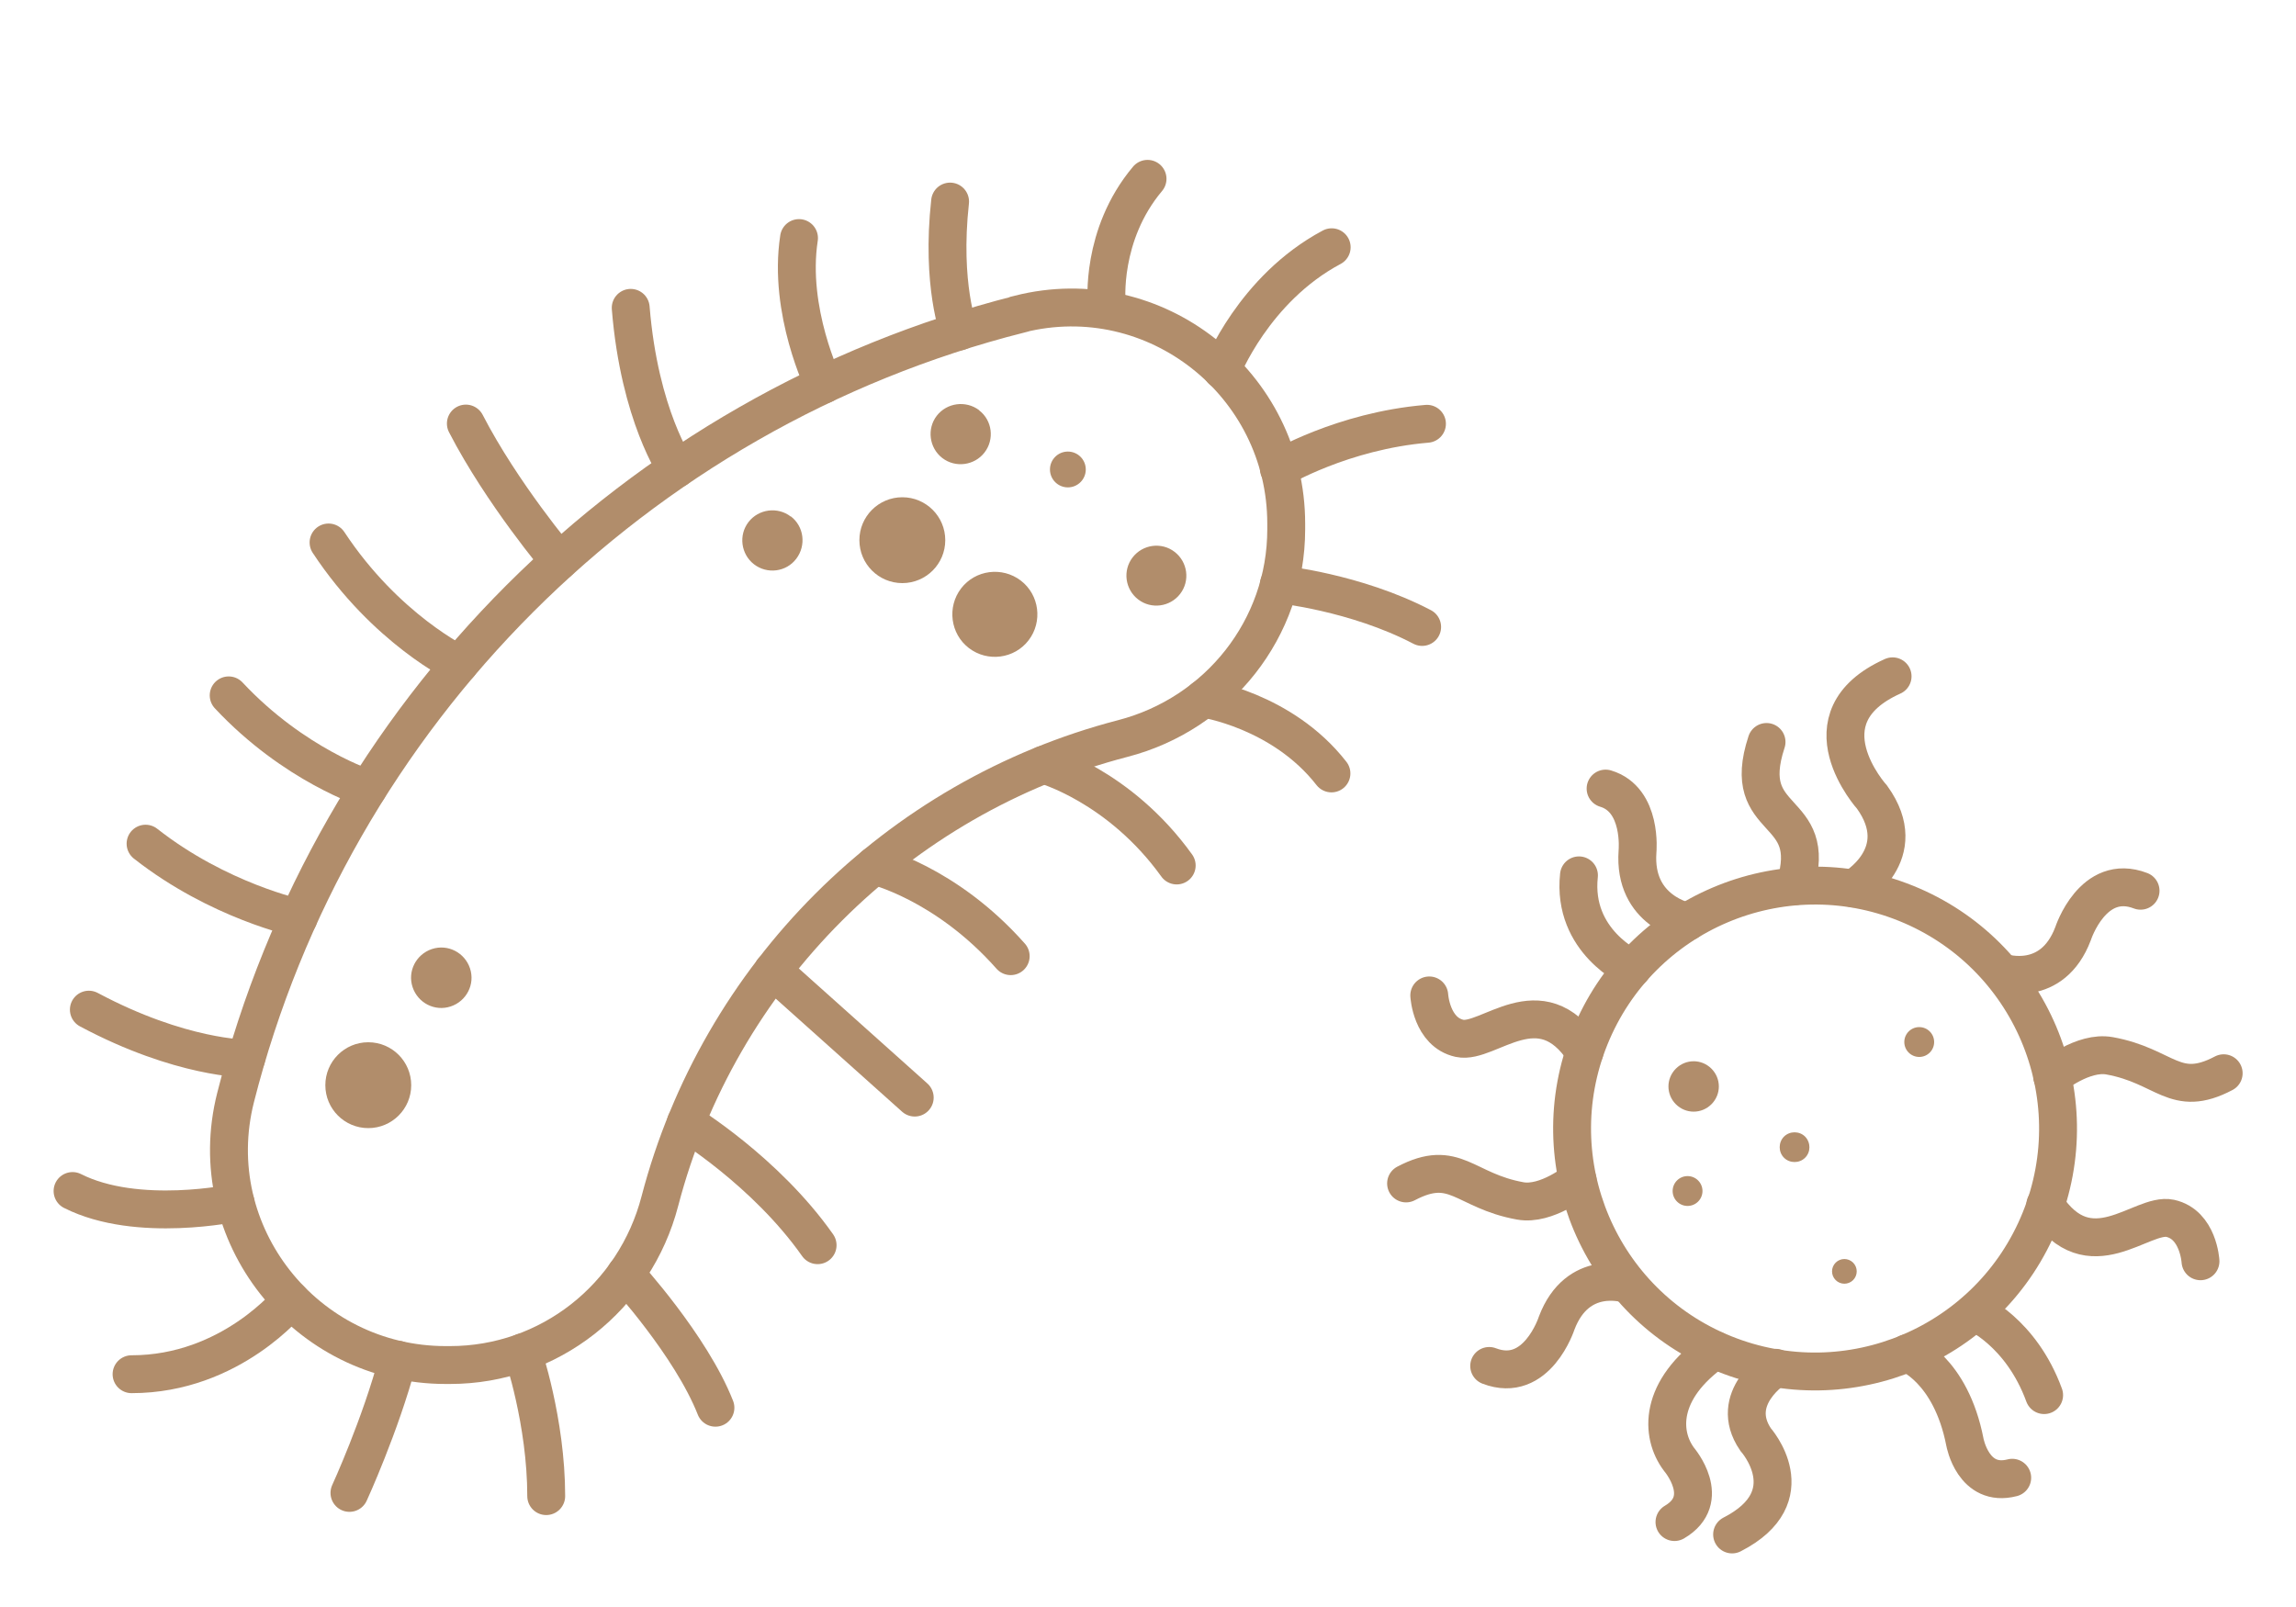
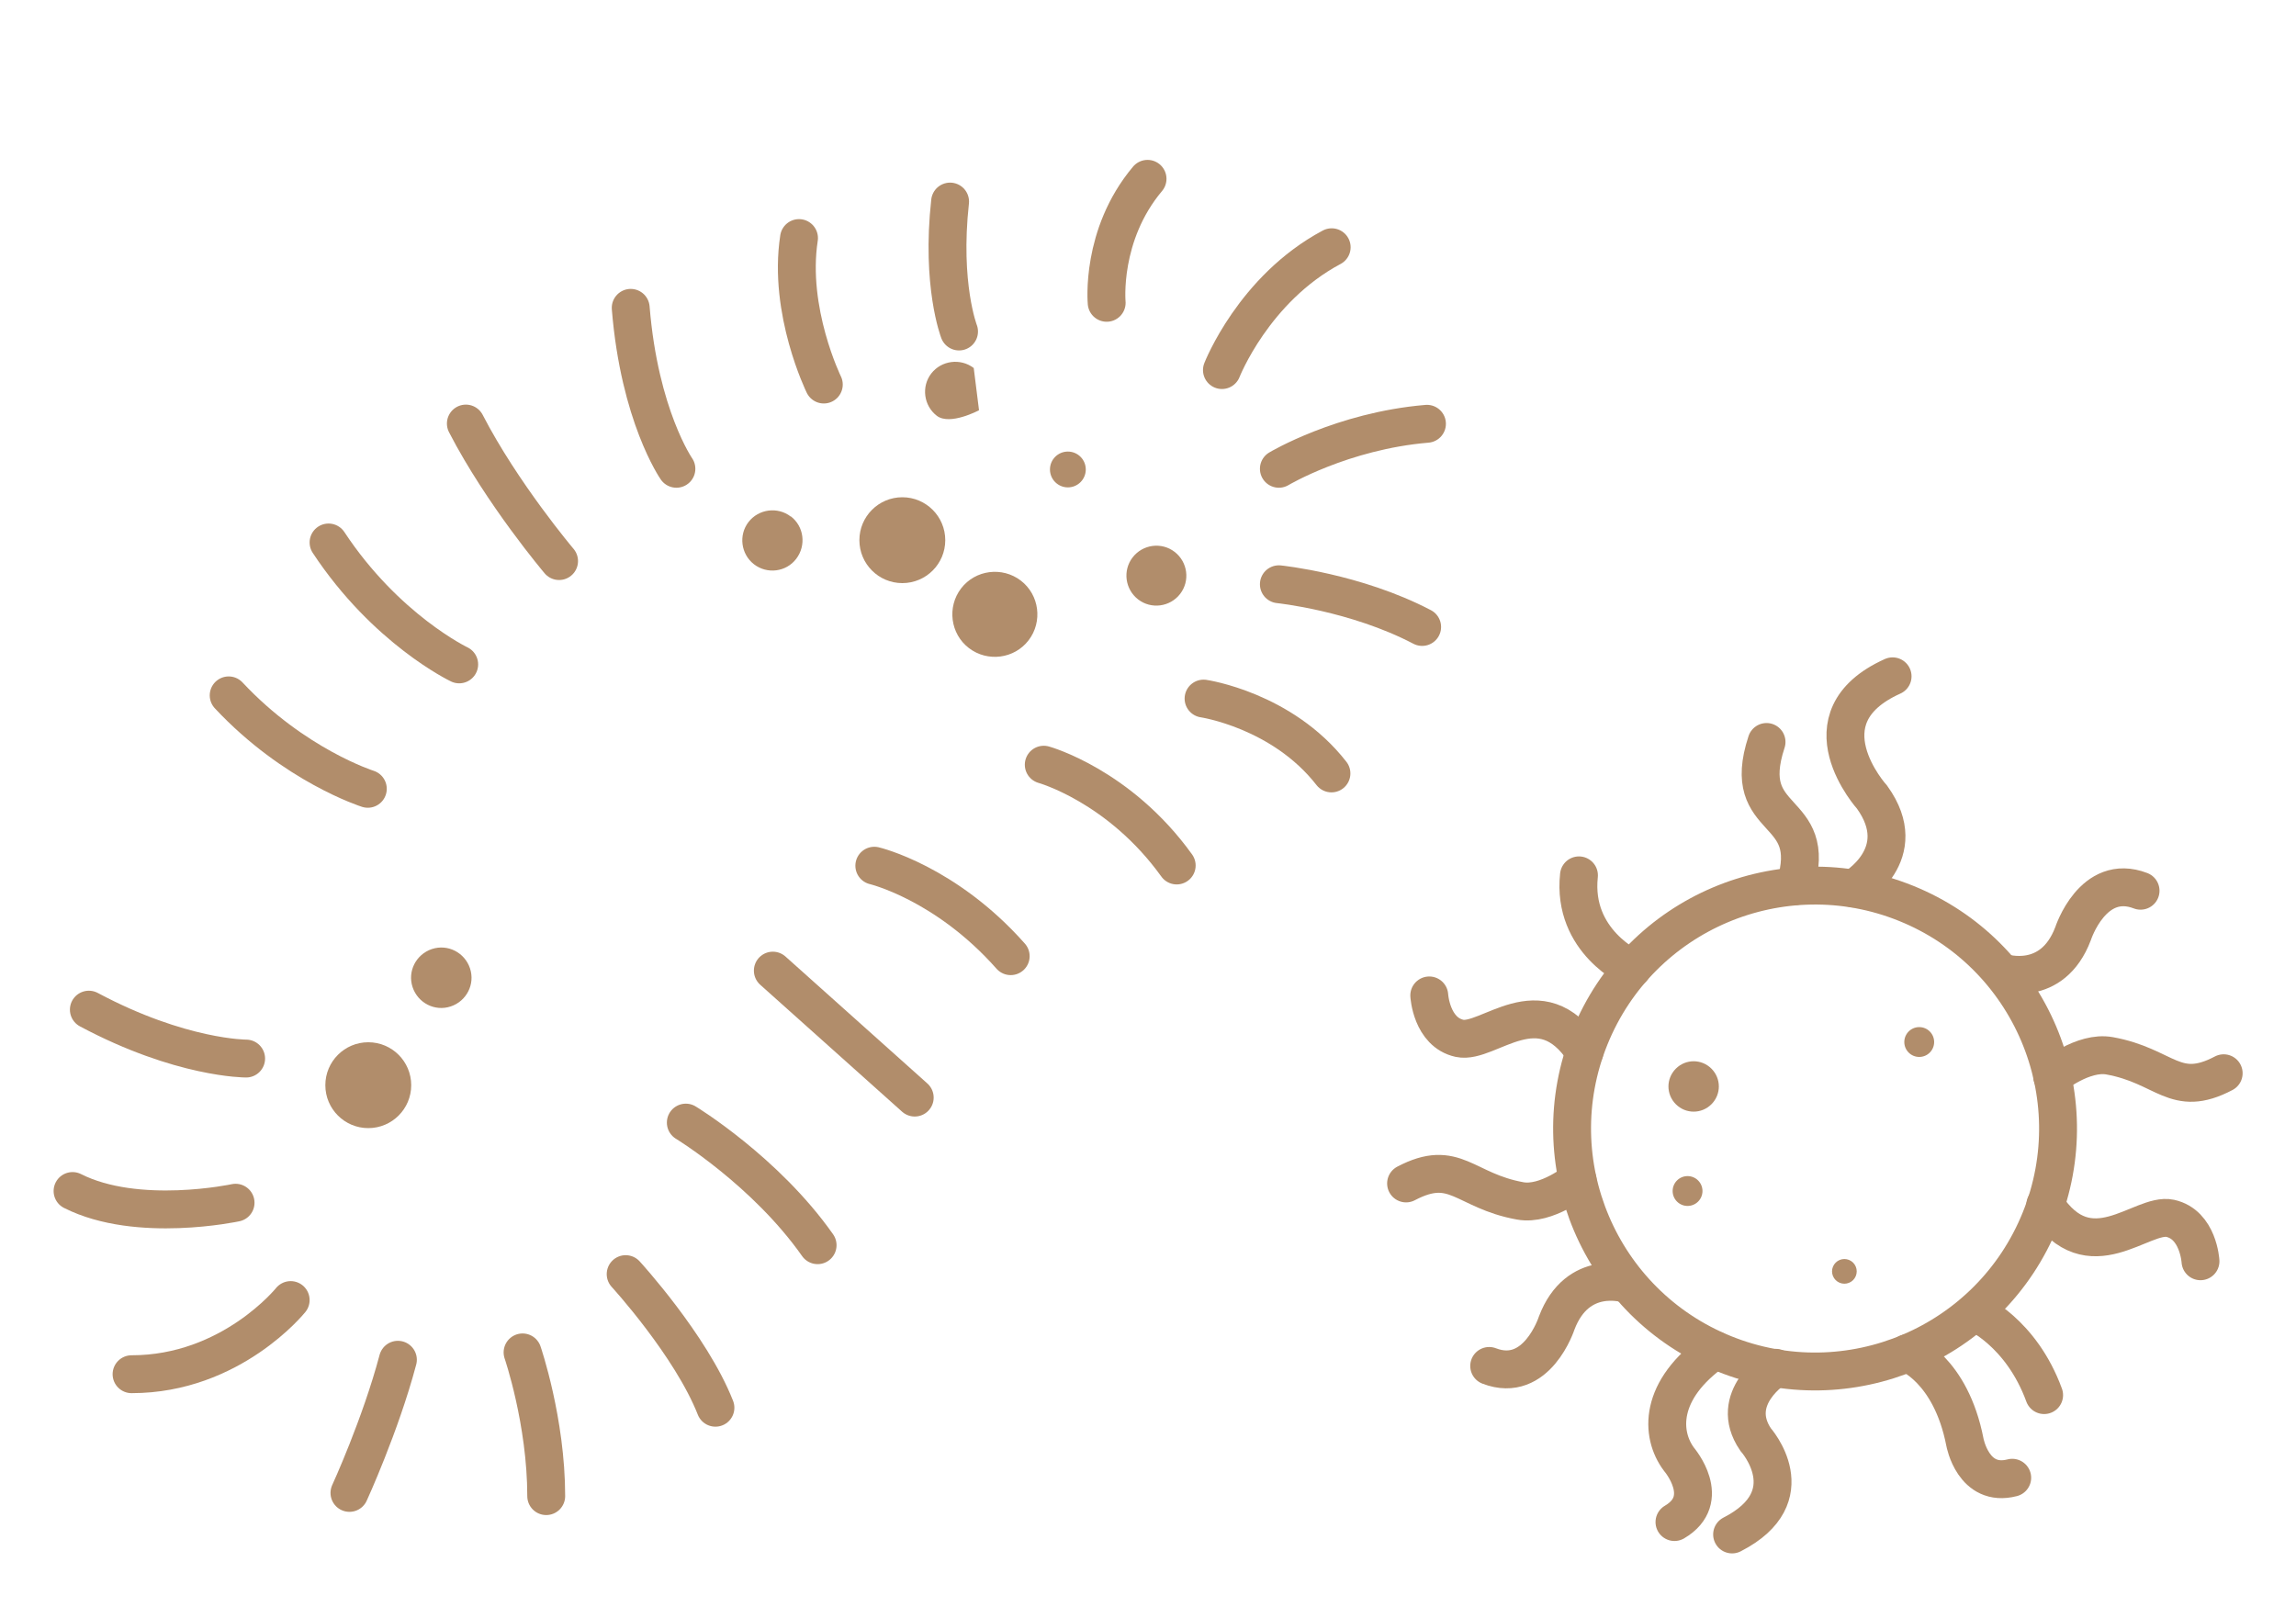
<svg xmlns="http://www.w3.org/2000/svg" id="_レイヤー_2" viewBox="0 0 100 70">
  <defs>
    <style>.cls-1,.cls-2{fill:none;}.cls-3{fill:#b18d6b;}.cls-2{stroke:#b18d6b;stroke-linecap:round;stroke-miterlimit:10;stroke-width:1.65px;}</style>
  </defs>
  <g id="contents">
    <g>
      <g>
-         <path class="cls-2" d="M44.39,13.69C27.67,17.93,14.5,31.09,10.26,47.81c-1.5,5.92,3.05,11.65,9.15,11.65h.19c4.32,0,8.05-2.95,9.14-7.14,2.57-9.84,10.32-17.59,20.16-20.15,4.17-1.08,7.12-4.8,7.12-9.11v-.25c0-6.09-5.72-10.62-11.62-9.13Z" />
        <path class="cls-2" d="M35.88,16.75s-1.57-3.2-1.08-6.38" />
        <path class="cls-2" d="M41.77,14.44s-.79-2.03-.39-5.66" />
        <path class="cls-2" d="M48.2,13.19s-.28-2.95,1.78-5.4" />
        <path class="cls-2" d="M53.22,16.12s1.38-3.54,4.78-5.35" />
        <path class="cls-2" d="M55.7,20.42s2.76-1.65,6.45-1.96" />
        <path class="cls-2" d="M29.46,20.42s-1.61-2.31-1.99-7.01" />
        <path class="cls-2" d="M24.35,24.44s-2.48-2.93-4.06-5.99" />
        <path class="cls-2" d="M20,28.94s-3.19-1.52-5.69-5.31" />
        <path class="cls-2" d="M16.02,34.36s-3.2-1.01-6.06-4.07" />
-         <path class="cls-2" d="M13,39.99s-3.48-.74-6.66-3.24" />
        <path class="cls-2" d="M10.72,46.11s-2.84,.01-6.85-2.13" />
        <path class="cls-2" d="M10.26,52.39s-4.27,.92-7.1-.51" />
        <path class="cls-2" d="M12.66,56.63s-2.59,3.23-6.93,3.23" />
        <path class="cls-2" d="M15.22,65.03s1.35-2.94,2.11-5.8" />
        <path class="cls-2" d="M22.76,58.91s1.03,3,1.03,6.26" />
        <path class="cls-2" d="M27.25,55.5s2.84,3.1,3.91,5.82" />
        <path class="cls-2" d="M29.87,48.9s3.47,2.11,5.74,5.34" />
        <line class="cls-2" x1="33.66" y1="42.28" x2="39.84" y2="47.81" />
        <path class="cls-2" d="M38.08,37.71s3.1,.73,5.94,3.94" />
        <path class="cls-2" d="M45.46,33.31s3.29,.91,5.79,4.39" />
        <path class="cls-2" d="M52.42,30.43s3.42,.5,5.57,3.26" />
        <path class="cls-2" d="M55.7,25.45s3.34,.34,6.24,1.86" />
      </g>
      <g>
        <g>
          <circle class="cls-2" cx="79.05" cy="49.16" r="10.58" transform="translate(3.87 104.05) rotate(-68.01)" />
          <path class="cls-2" d="M69.01,45.82c-1.93-2.96-4.19-.32-5.44-.59-1.23-.27-1.32-1.87-1.32-1.87" />
          <path class="cls-2" d="M68.71,51.41s-1.35,1.11-2.5,.9c-2.44-.44-2.84-1.88-4.97-.76" />
          <path class="cls-2" d="M74.7,58.81c-2.47,1.73-2.39,3.67-1.57,4.76,0,0,1.49,1.74-.2,2.73" />
          <path class="cls-2" d="M77.34,59.58s-2.1,1.32-.88,3.12c0,0,2.22,2.48-1.02,4.14" />
          <path class="cls-2" d="M70.86,55.93s-2.15-.7-3.06,1.7c0,0-.86,2.67-2.94,1.87" />
          <path class="cls-2" d="M89.08,52.48c1.93,2.96,4.19,.32,5.44,.59,1.23,.27,1.32,1.87,1.32,1.87" />
          <path class="cls-2" d="M89.38,46.89s1.35-1.11,2.5-.9c2.44,.44,2.84,1.88,4.97,.76" />
          <path class="cls-2" d="M80.73,38.7s2.59-1.49,.81-3.97c0,0-3.14-3.46,.89-5.27" />
          <path class="cls-2" d="M78.18,38.6c1.1-3.58-2.46-2.58-1.24-6.28" />
          <path class="cls-2" d="M87.23,42.37s2.15,.7,3.06-1.7c0,0,.86-2.67,2.94-1.87" />
-           <path class="cls-2" d="M73.5,40.15s-2.37-.43-2.18-3.06c0,0,.22-2.26-1.39-2.74" />
          <path class="cls-2" d="M71.09,42.19s-2.63-1.17-2.32-4.06" />
          <path class="cls-2" d="M86.01,57.16s2.01,.85,3.02,3.61" />
          <path class="cls-2" d="M83.08,58.94s1.88,.7,2.5,3.88c0,0,.36,1.99,2.06,1.55" />
        </g>
        <path class="cls-3" d="M74.54,46.55c.43,.43,.43,1.12,0,1.55s-1.12,.43-1.55,0-.43-1.12,0-1.55,1.12-.43,1.55,0Z" />
-         <path class="cls-3" d="M78.62,49.51c.25,.26,.25,.67,0,.92s-.67,.25-.92,0-.25-.67,0-.92,.67-.25,.92,0Z" />
        <circle class="cls-3" cx="83.59" cy="45.39" r=".65" />
        <path class="cls-3" d="M80.71,55c.21,.21,.21,.55,0,.76s-.55,.21-.76,0-.21-.55,0-.76,.55-.21,.76,0Z" />
        <circle class="cls-3" cx="73.5" cy="51.88" r=".65" />
      </g>
      <path class="cls-3" d="M34.44,22.49c.58,.44,.68,1.27,.24,1.85s-1.27,.68-1.84,.24-.68-1.27-.24-1.84,1.27-.68,1.84-.24Z" />
      <path class="cls-3" d="M51.16,24.04c.57,.44,.68,1.26,.24,1.83s-1.26,.68-1.83,.24-.68-1.26-.24-1.83,1.26-.68,1.83-.24Z" />
      <path class="cls-3" d="M44.46,25.29c.81,.62,.96,1.79,.34,2.6-.62,.81-1.79,.96-2.6,.34s-.96-1.79-.34-2.6,1.79-.96,2.6-.34Z" />
      <circle class="cls-3" cx="39.3" cy="23.53" r="1.87" />
      <path class="cls-3" d="M19.63,43.84c-.69,.23-1.43-.15-1.66-.84-.23-.69,.15-1.43,.84-1.66s1.43,.15,1.66,.84-.15,1.43-.84,1.66Z" />
      <circle class="cls-3" cx="16.04" cy="47.27" r="1.87" />
-       <path class="cls-3" d="M42.64,17.87c.58,.44,.68,1.27,.24,1.84s-1.27,.68-1.84,.24-.68-1.27-.24-1.84,1.27-.68,1.85-.24Z" />
+       <path class="cls-3" d="M42.64,17.87s-1.27,.68-1.84,.24-.68-1.27-.24-1.84,1.27-.68,1.85-.24Z" />
      <circle class="cls-3" cx="46.51" cy="20.45" r=".78" />
    </g>
  </g>
  <g id="slice">
    <rect class="cls-1" width="100" height="70" />
  </g>
</svg>